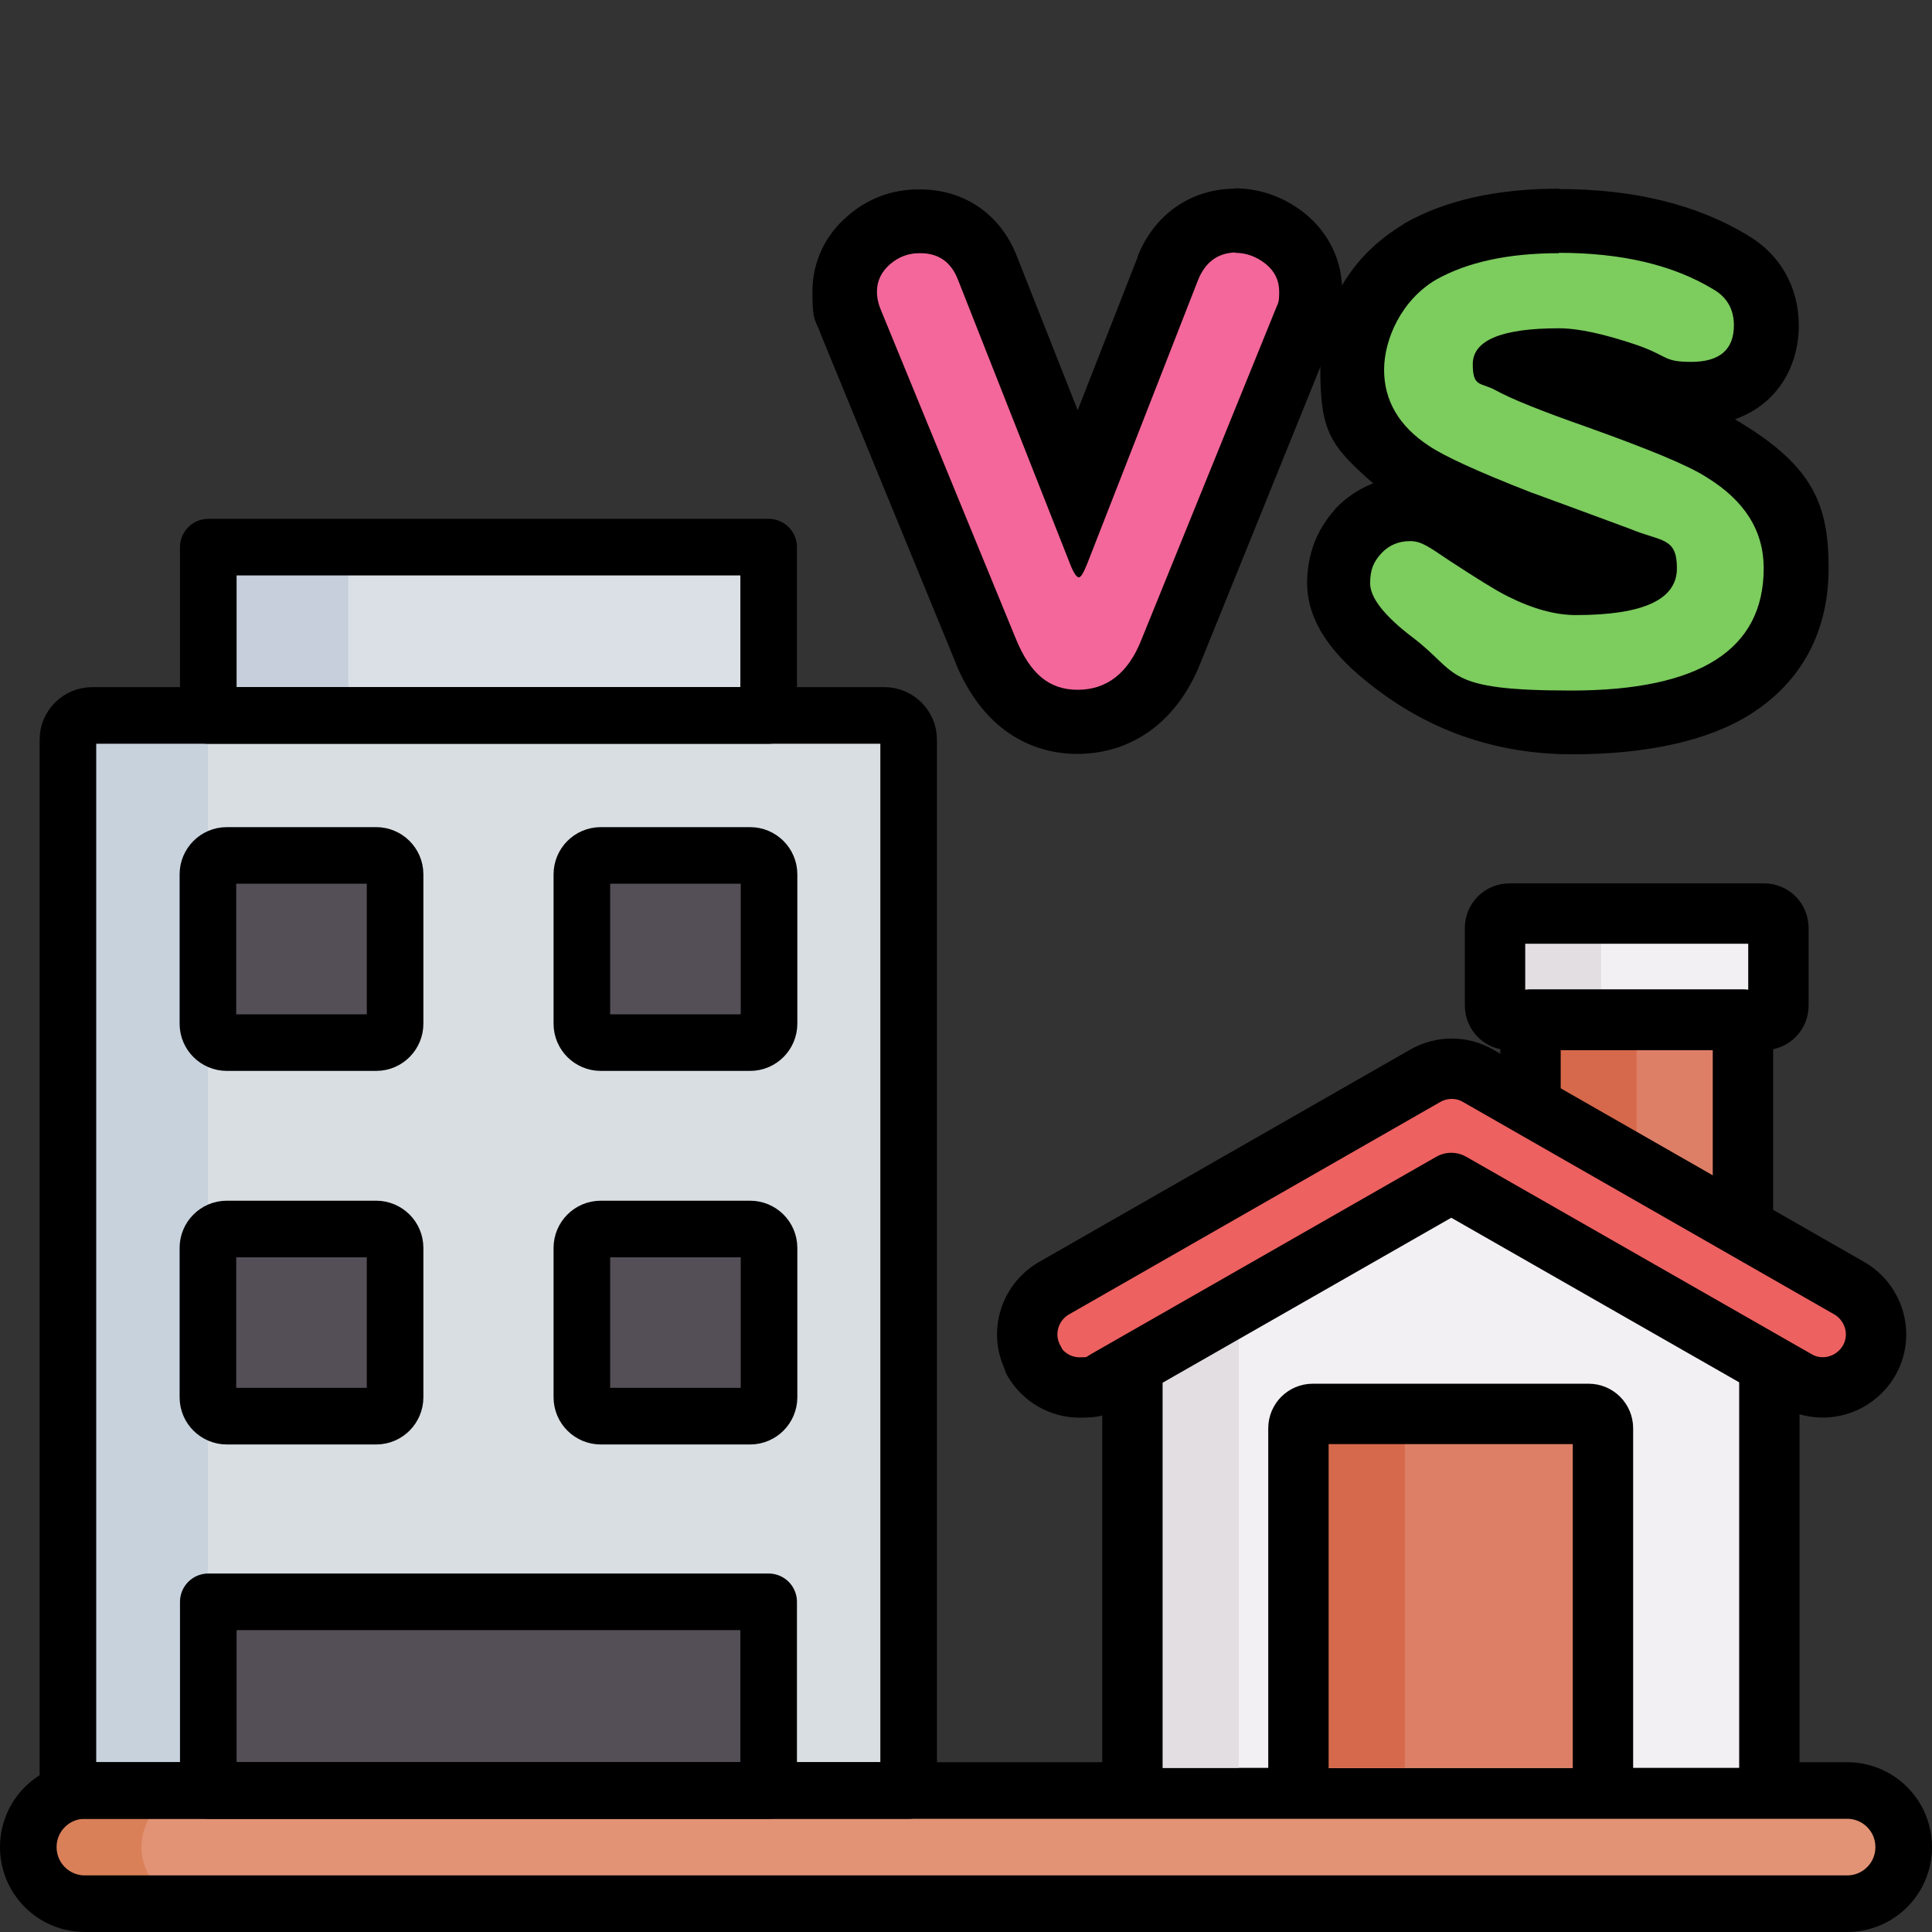
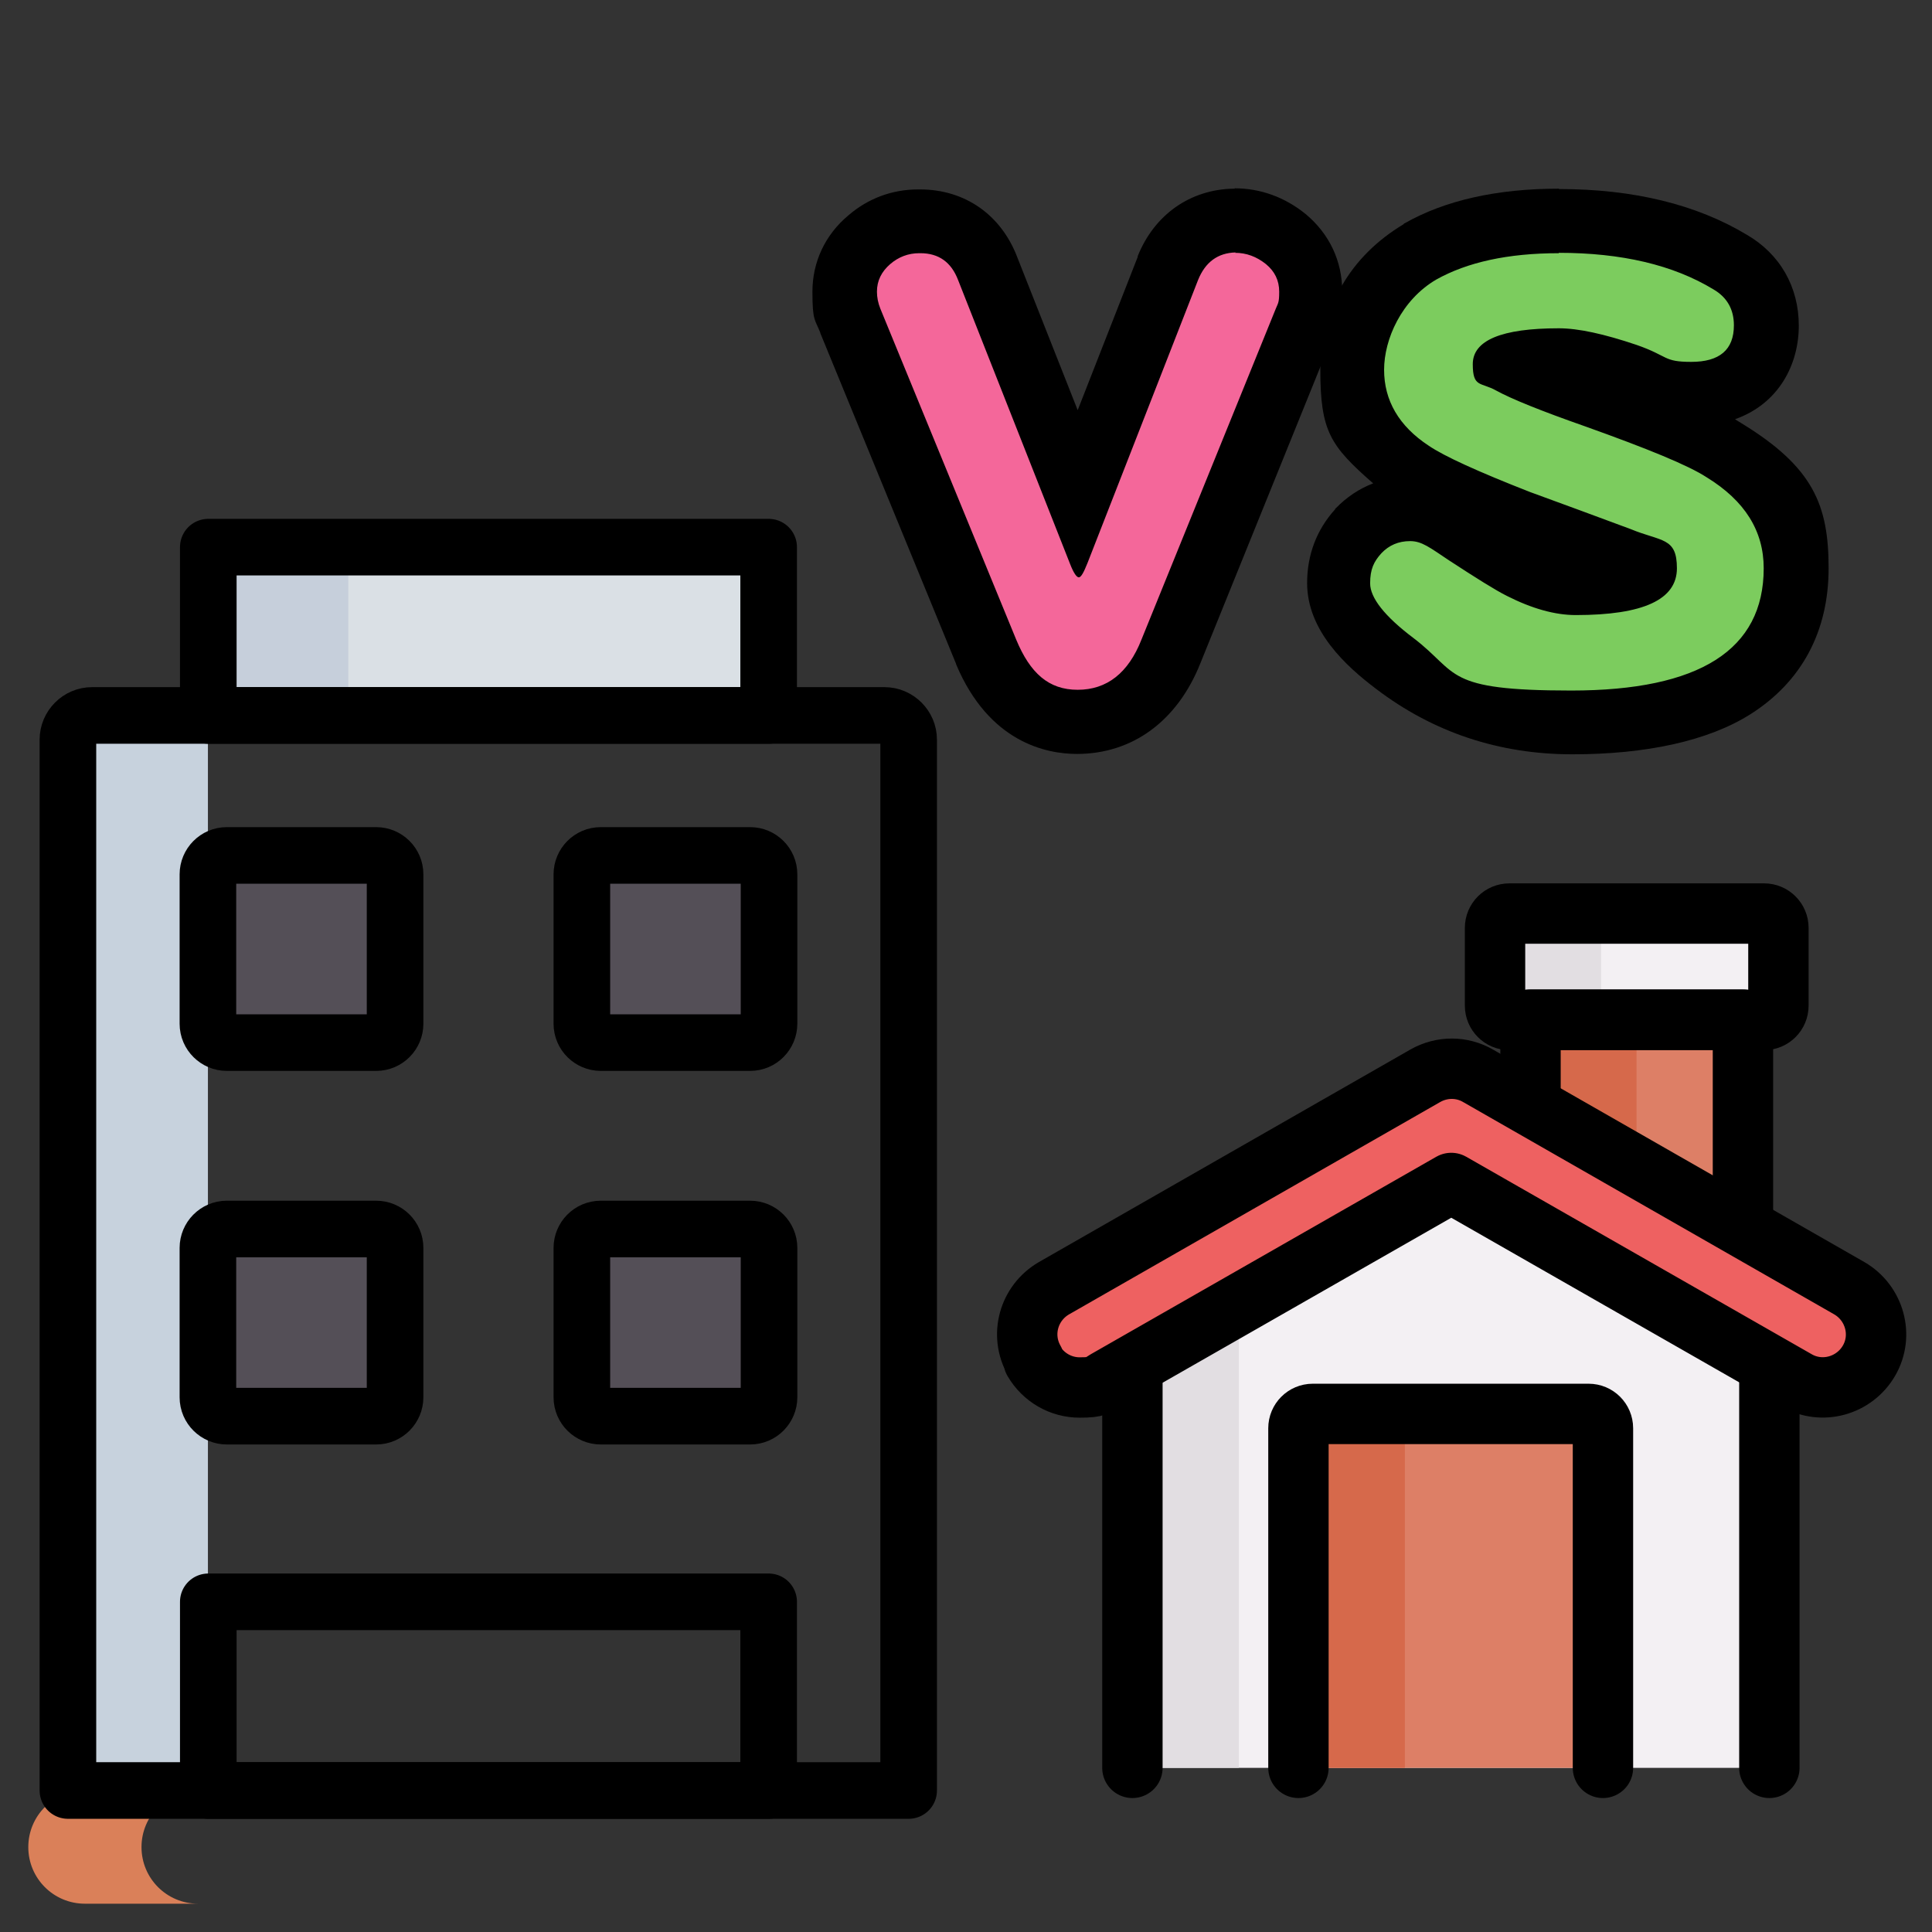
<svg xmlns="http://www.w3.org/2000/svg" id="Layer_1" version="1.1" viewBox="0 0 512 512">
  <rect x="0" y="0" width="512" height="512" fill="#333333" stroke="none" />
  <defs>
    <style>
      .st0 {
        stroke-width: 15px;
      }

      .st0, .st1 {
        fill: none;
        stroke: #000;
        stroke-linecap: round;
        stroke-linejoin: round;
      }

      .st1 {
        stroke-width: 16px;
      }

      .st2 {
        fill: #c6cfdb;
      }

      .st3 {
        fill: #d9dee2;
      }

      .st4 {
        fill: #dae0e5;
      }

      .st5 {
        fill: #ee6161;
      }

      .st6 {
        fill: #7ccc5e;
      }

      .st7 {
        fill: #e2dee2;
      }

      .st8 {
        fill: #da8059;
      }

      .st9 {
        fill: #d6694b;
      }

      .st10 {
        fill: #c7d2dd;
      }

      .st11 {
        fill: #dd7f66;
      }

      .st12 {
        fill: #f4679a;
      }

      .st13 {
        fill: #544f57;
      }

      .st14 {
        fill: #f3f0f3;
      }

      .st15 {
        fill: #e29375;
      }
    </style>
  </defs>
  <g>
    <g>
      <path class="st12" d="M285.5,191.4c-7.5,0-17.7-3.2-24.2-18.5l-36-87.8c-1-2.6-1.5-5.2-1.5-7.8,0-5.5,2.2-10.2,6.5-13.8,3.7-3.2,8.3-4.9,13.2-4.9h.3c8.4,0,14.9,4.6,17.9,12.6l23.9,60.8,23.8-60.8c3.2-8,9.5-12.5,17.7-12.7h.2c5,0,9.7,1.7,13.6,5,4.3,3.5,6.5,8.3,6.5,13.8s-.5,5.2-1.5,7.7l-35.6,87.8c-2.8,6.9-9.7,18.6-24.8,18.6Z" />
      <path d="M327.3,67c3,0,5.7,1,8.2,3,2.3,1.9,3.5,4.3,3.5,7.3s-.3,3-.9,4.5l-35.6,87.7c-3.5,8.9-9.2,13.3-16.9,13.3s-12.6-4.4-16.3-13.3l-36-87.7c-.6-1.5-.9-3-.9-4.5,0-2.9,1.2-5.3,3.5-7.3,2.2-1.9,4.8-2.9,7.7-2.9.1,0,.2,0,.3,0,4.9,0,8.2,2.4,10,7.1l29.7,75.3c.9,2.3,1.7,3.5,2.3,3.5s1.3-1.3,2.3-3.8l29.3-75c1.9-4.7,5.2-7.2,10-7.3M327.3,50h-.4c-11.5.2-21,6.9-25.4,17.9h0c0,0,0,.2,0,.2l-15.9,40.6-16-40.5c-4.3-11.3-13.9-18-25.8-18s-.3,0-.5,0c-6.9,0-13.3,2.4-18.5,6.9-6.1,5.1-9.5,12.3-9.5,20.2s.7,7.3,2.1,10.9h0c0,0,0,.1,0,.1l36,87.7h0c0,0,0,.1,0,.1,8.7,20.6,23.8,23.7,32,23.7,14.7,0,26.6-8.7,32.7-24l35.5-87.7h0s0,0,0,0c1.4-3.5,2.1-7.2,2.1-10.9,0-8-3.4-15.2-9.6-20.4-5.5-4.5-12-6.9-19-6.9h0Z" />
    </g>
    <g>
      <path class="st6" d="M416.4,191.4c-17.5,0-33.2-5.3-46.9-15.7-10.1-7.7-14.9-14.5-14.9-21.3s1.8-10,5.2-13.7h.1c3.6-3.9,8.4-6,13.7-6s8,1.8,15,6.6c8.5,5.6,12.5,7.9,14.3,8.8h0c5.4,2.8,10.3,4.2,14.4,4.2,11,0,16.2-1.8,17.7-3.1-1-.7-2.9-1.9-6.4-3.4-8.6-3.2-17.5-6.5-26.4-9.7h-.2c-14.7-5.9-23.7-10-28.5-13.1-12.9-8.6-15.6-19.6-15.6-27.2,0-13.5,6.2-24.3,17.9-31.2h.1c9.4-5.4,21.8-8.1,36.7-8.1s33.4,3.7,45.3,10.9c6.2,3.6,9.6,9.6,9.6,16.8,0,11.2-7.6,18.2-19.8,18.2s-3,0-17.3-5c-9.5-3.2-14.9-3.9-17.8-3.9-5.8,0-9.4.5-11.6,1,3,1.5,9,4.1,21.4,8.5,17.2,6.1,28.3,10.8,33.9,14.3,15.8,9.7,19.1,22.3,19.1,31.3,0,18.6-10.3,40.9-59.5,40.9Z" />
      <path d="M413.1,67c16.6,0,30.3,3.2,41,9.7,3.6,2.1,5.4,5.3,5.4,9.5,0,6.5-3.8,9.7-11.3,9.7s-5.9-1.5-14.5-4.5c-8.6-2.9-15.4-4.4-20.6-4.4-15.2,0-22.8,3.2-22.8,9.5s2.1,4.7,6.2,7c4,2.2,11.9,5.4,23.6,9.5,16.5,5.9,27.3,10.3,32.2,13.5,10.1,6.2,15.1,14.2,15.1,24.1,0,21.6-17,32.4-51,32.4s-29.6-4.6-41.8-13.9c-7.7-5.8-11.5-10.7-11.5-14.5s1-5.8,3-8c2-2.1,4.5-3.2,7.6-3.2s5.2,1.7,10.3,5.1c7.2,4.7,12.3,7.9,15.3,9.4,6.7,3.4,12.8,5.1,18.3,5.1,17.9,0,26.8-4.1,26.8-12.4s-4.1-7-12.3-10.4c-8.9-3.3-17.8-6.6-26.6-9.8-13.8-5.4-22.8-9.5-26.9-12.3-7.9-5.2-11.8-12-11.8-20.1s4.6-18.5,13.8-23.9c8.2-4.6,19-7,32.5-7M413.1,50c-16.4,0-30.2,3.1-40.9,9.2h-.1c0,0-.1.2-.1.2-14.2,8.5-22.1,22.1-22.1,38.5s2.6,20.2,14,30.2c-3.7,1.4-7.1,3.7-9.9,6.6h-.1c0,.1-.1.3-.1.3-4.9,5.4-7.4,12.1-7.4,19.5,0,12.7,10.4,22.1,18.2,28,15.2,11.6,32.7,17.4,52.1,17.4s36-3.5,47.3-10.7c13.5-8.6,20.6-21.9,20.6-38.6s-4-26.8-23.2-38.5c-.5-.3-1-.6-1.6-1,11.6-4.1,16.9-14.5,16.9-24.8s-5-19-13.8-24.1c-13.3-8-30-12.1-49.7-12.1h0Z" />
    </g>
  </g>
  <g>
    <g>
-       <path class="st15" d="M7.5,489.5h0c0-8.3,6.7-15,15-15h467c8.3,0,15,6.7,15,15h0c0,8.3-6.7,15-15,15H22.5c-8.3,0-15-6.7-15-15Z" />
      <path class="st8" d="M7.5,489.5c0,8.3,6.7,15,15,15h30c-8.3,0-15-6.7-15-15,0-8.3,6.7-15,15-15h-30c-8.3,0-15,6.7-15,15Z" />
-       <path class="st3" d="M18,474.5V196c0-3.5,2.9-6.4,6.4-6.4h210c3.5,0,6.4,2.9,6.4,6.4v278.5s-222.8,0-222.8,0h0Z" />
      <path class="st10" d="M18,196v278.5h37.1V196c0-3.5,2.9-6.4,6.4-6.4H24.4c-3.5,0-6.4,2.9-6.4,6.4Z" />
      <path class="st13" d="M154.2,271.3v-39.6c0-2.7,2.2-5,5-5h39.6c2.7,0,5,2.2,5,5v39.6c0,2.7-2.2,5-5,5h-39.6c-2.7,0-5-2.2-5-5Z" />
      <path class="st13" d="M55.1,271.3v-39.6c0-2.7,2.2-5,5-5h39.6c2.7,0,5,2.2,5,5v39.6c0,2.7-2.2,5-5,5h-39.6c-2.7,0-5-2.2-5-5Z" />
      <path class="st13" d="M154.2,370.3v-39.6c0-2.7,2.2-5,5-5h39.6c2.7,0,5,2.2,5,5v39.6c0,2.7-2.2,5-5,5h-39.6c-2.7,0-5-2.2-5-5Z" />
      <path class="st13" d="M55.1,370.3v-39.6c0-2.7,2.2-5,5-5h39.6c2.7,0,5,2.2,5,5v39.6c0,2.7-2.2,5-5,5h-39.6c-2.7,0-5-2.2-5-5Z" />
-       <rect class="st13" x="55.1" y="424.5" width="148.5" height="50" transform="translate(258.8 899) rotate(180)" />
      <rect class="st4" x="55.1" y="145" width="148.5" height="44.6" transform="translate(258.8 334.6) rotate(180)" />
      <rect class="st2" x="55.1" y="145" width="37.1" height="44.6" transform="translate(147.4 334.6) rotate(180)" />
      <g>
-         <path class="st0" d="M7.5,489.5h0c0-8.3,6.7-15,15-15h467c8.3,0,15,6.7,15,15h0c0,8.3-6.7,15-15,15H22.5c-8.3,0-15-6.7-15-15Z" />
        <path class="st0" d="M18,474.5V196c0-3.5,2.9-6.4,6.4-6.4h210c3.5,0,6.4,2.9,6.4,6.4v278.5s-222.8,0-222.8,0h0Z" />
        <path class="st0" d="M154.2,271.3v-39.6c0-2.7,2.2-5,5-5h39.6c2.7,0,5,2.2,5,5v39.6c0,2.7-2.2,5-5,5h-39.6c-2.7,0-5-2.2-5-5Z" />
        <path class="st0" d="M55.1,271.3v-39.6c0-2.7,2.2-5,5-5h39.6c2.7,0,5,2.2,5,5v39.6c0,2.7-2.2,5-5,5h-39.6c-2.7,0-5-2.2-5-5Z" />
        <path class="st0" d="M154.2,370.3v-39.6c0-2.7,2.2-5,5-5h39.6c2.7,0,5,2.2,5,5v39.6c0,2.7-2.2,5-5,5h-39.6c-2.7,0-5-2.2-5-5Z" />
        <path class="st0" d="M55.1,370.3v-39.6c0-2.7,2.2-5,5-5h39.6c2.7,0,5,2.2,5,5v39.6c0,2.7-2.2,5-5,5h-39.6c-2.7,0-5-2.2-5-5Z" />
        <rect class="st0" x="55.1" y="424.5" width="148.5" height="50" transform="translate(258.8 899) rotate(180)" />
        <rect class="st0" x="55.1" y="145" width="148.5" height="44.6" transform="translate(258.8 334.6) rotate(180)" />
      </g>
    </g>
    <path id="path1723" class="st11" d="M405.6,270.2h56.3s0,97.5,0,97.5h-56.3s0-97.5,0-97.5Z" />
    <path id="path1725" class="st9" d="M433.7,270.2h-28.1v97.5h28.1v-97.5Z" />
    <path id="path1729" class="st14" d="M300.1,468.5v-121.6s84.4-47.2,84.4-47.2l84.4,47.2v121.6" />
    <path id="path1733" class="st7" d="M328.3,468.5v-137.3s-28.1,15.7-28.1,15.7v121.6" />
-     <path id="path1737" class="st11" d="M344.1,468.5v-90c0-2.1,1.7-3.8,3.8-3.8h73.1c2.1,0,3.8,1.7,3.8,3.8v90" />
    <path id="path1741" class="st11" d="M344.1,468.5v-90c0-2.1,1.7-3.8,3.8-3.8h73.1c2.1,0,3.8,1.7,3.8,3.8v90" />
    <path id="path1745" class="st9" d="M344.1,468.5v-90c0-2.1,1.7-3.8,3.8-3.8h24.4s0,93.8,0,93.8" />
    <g id="g1747">
      <path id="path1749" class="st5" d="M279.1,341.4c-6.7,3.9-9.1,12.4-5.2,19.2,2.6,4.5,7.3,7.1,12.2,7.1s4.8-.6,7-1.9l91.5-52.3,91.5,52.3c6.7,3.9,15.3,1.5,19.2-5.2,3.9-6.7,1.5-15.3-5.2-19.2l-98.4-56.3c-4.3-2.5-9.6-2.5-14,0l-98.4,56.3" />
    </g>
    <g id="g1751">
      <path id="path1753" class="st14" d="M400,270.2c-2.1,0-3.8-1.7-3.8-3.8v-20.6c0-2.1,1.7-3.8,3.8-3.8h67.5c2.1,0,3.8,1.7,3.8,3.8v20.6c0,2.1-1.7,3.8-3.8,3.8h-67.5" />
    </g>
    <g id="g1755">
      <path id="path1757" class="st7" d="M400,242.1c-2.1,0-3.8,1.7-3.8,3.8v20.6c0,2.1,1.7,3.8,3.8,3.8h28.1c-2.1,0-3.8-1.7-3.8-3.8v-20.6c0-2.1,1.7-3.8,3.8-3.8h-28.1" />
    </g>
    <g id="g1779">
      <path id="path1781" class="st1" d="M405.6,292.6v-22.4s56.3,0,56.3,0v54.3" />
    </g>
    <path id="path1785" class="st1" d="M468.9,363.5v105" />
    <path id="path17851" data-name="path1785" class="st1" d="M300.1,468.5v-105" />
    <path id="path1789" class="st1" d="M344.1,468.5v-90c0-2.1,1.7-3.8,3.8-3.8h73.1c2.1,0,3.8,1.7,3.8,3.8v90" />
    <g id="g1791">
      <path id="path1793" class="st1" d="M273.9,360.6c2.6,4.5,7.3,7.1,12.2,7.1s4.8-.6,7-1.9l91.5-52.3,91.5,52.3c6.7,3.9,15.3,1.5,19.2-5.2,3.9-6.7,1.5-15.3-5.2-19.2l-98.4-56.3c-4.3-2.5-9.6-2.5-14,0l-98.4,56.3c-6.7,3.9-9.1,12.4-5.2,19.2Z" />
    </g>
    <g id="g1795">
      <path id="path1797" class="st1" d="M396.2,266.5v-20.6c0-2.1,1.7-3.8,3.8-3.8h67.5c2.1,0,3.8,1.7,3.8,3.8v20.6c0,2.1-1.7,3.8-3.8,3.8h-67.5c-2.1,0-3.8-1.7-3.8-3.8Z" />
    </g>
  </g>
</svg>